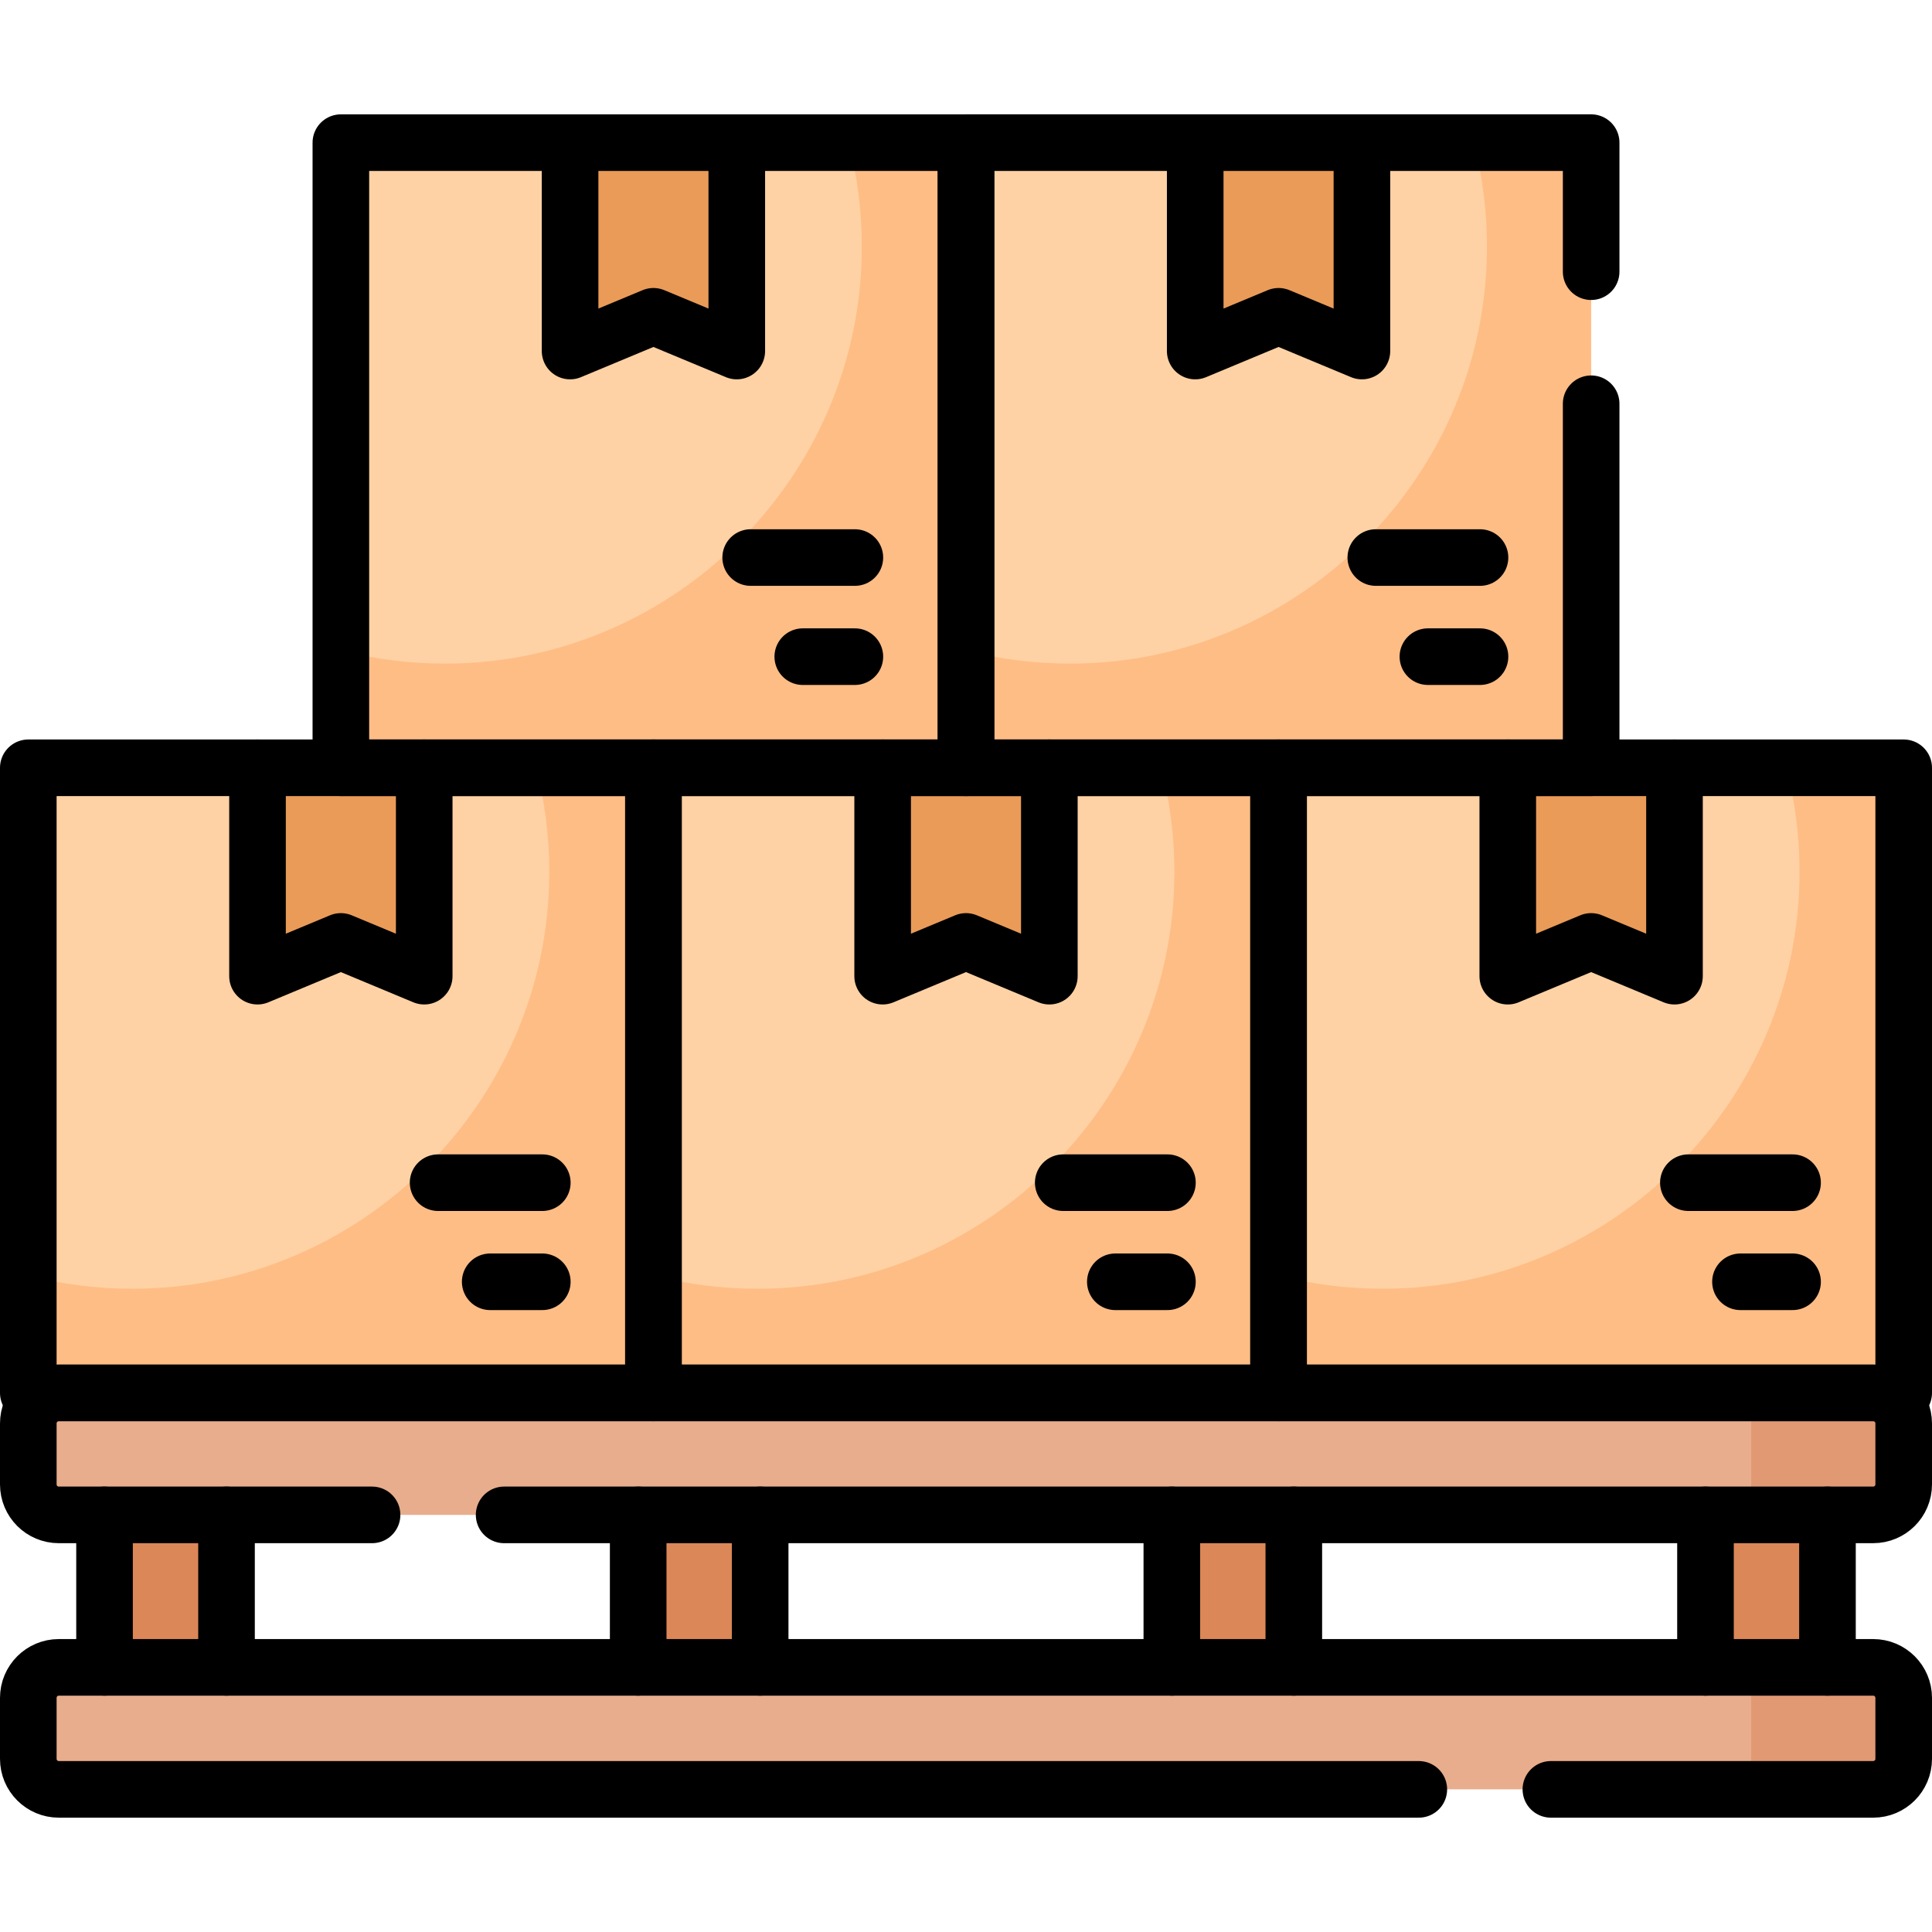
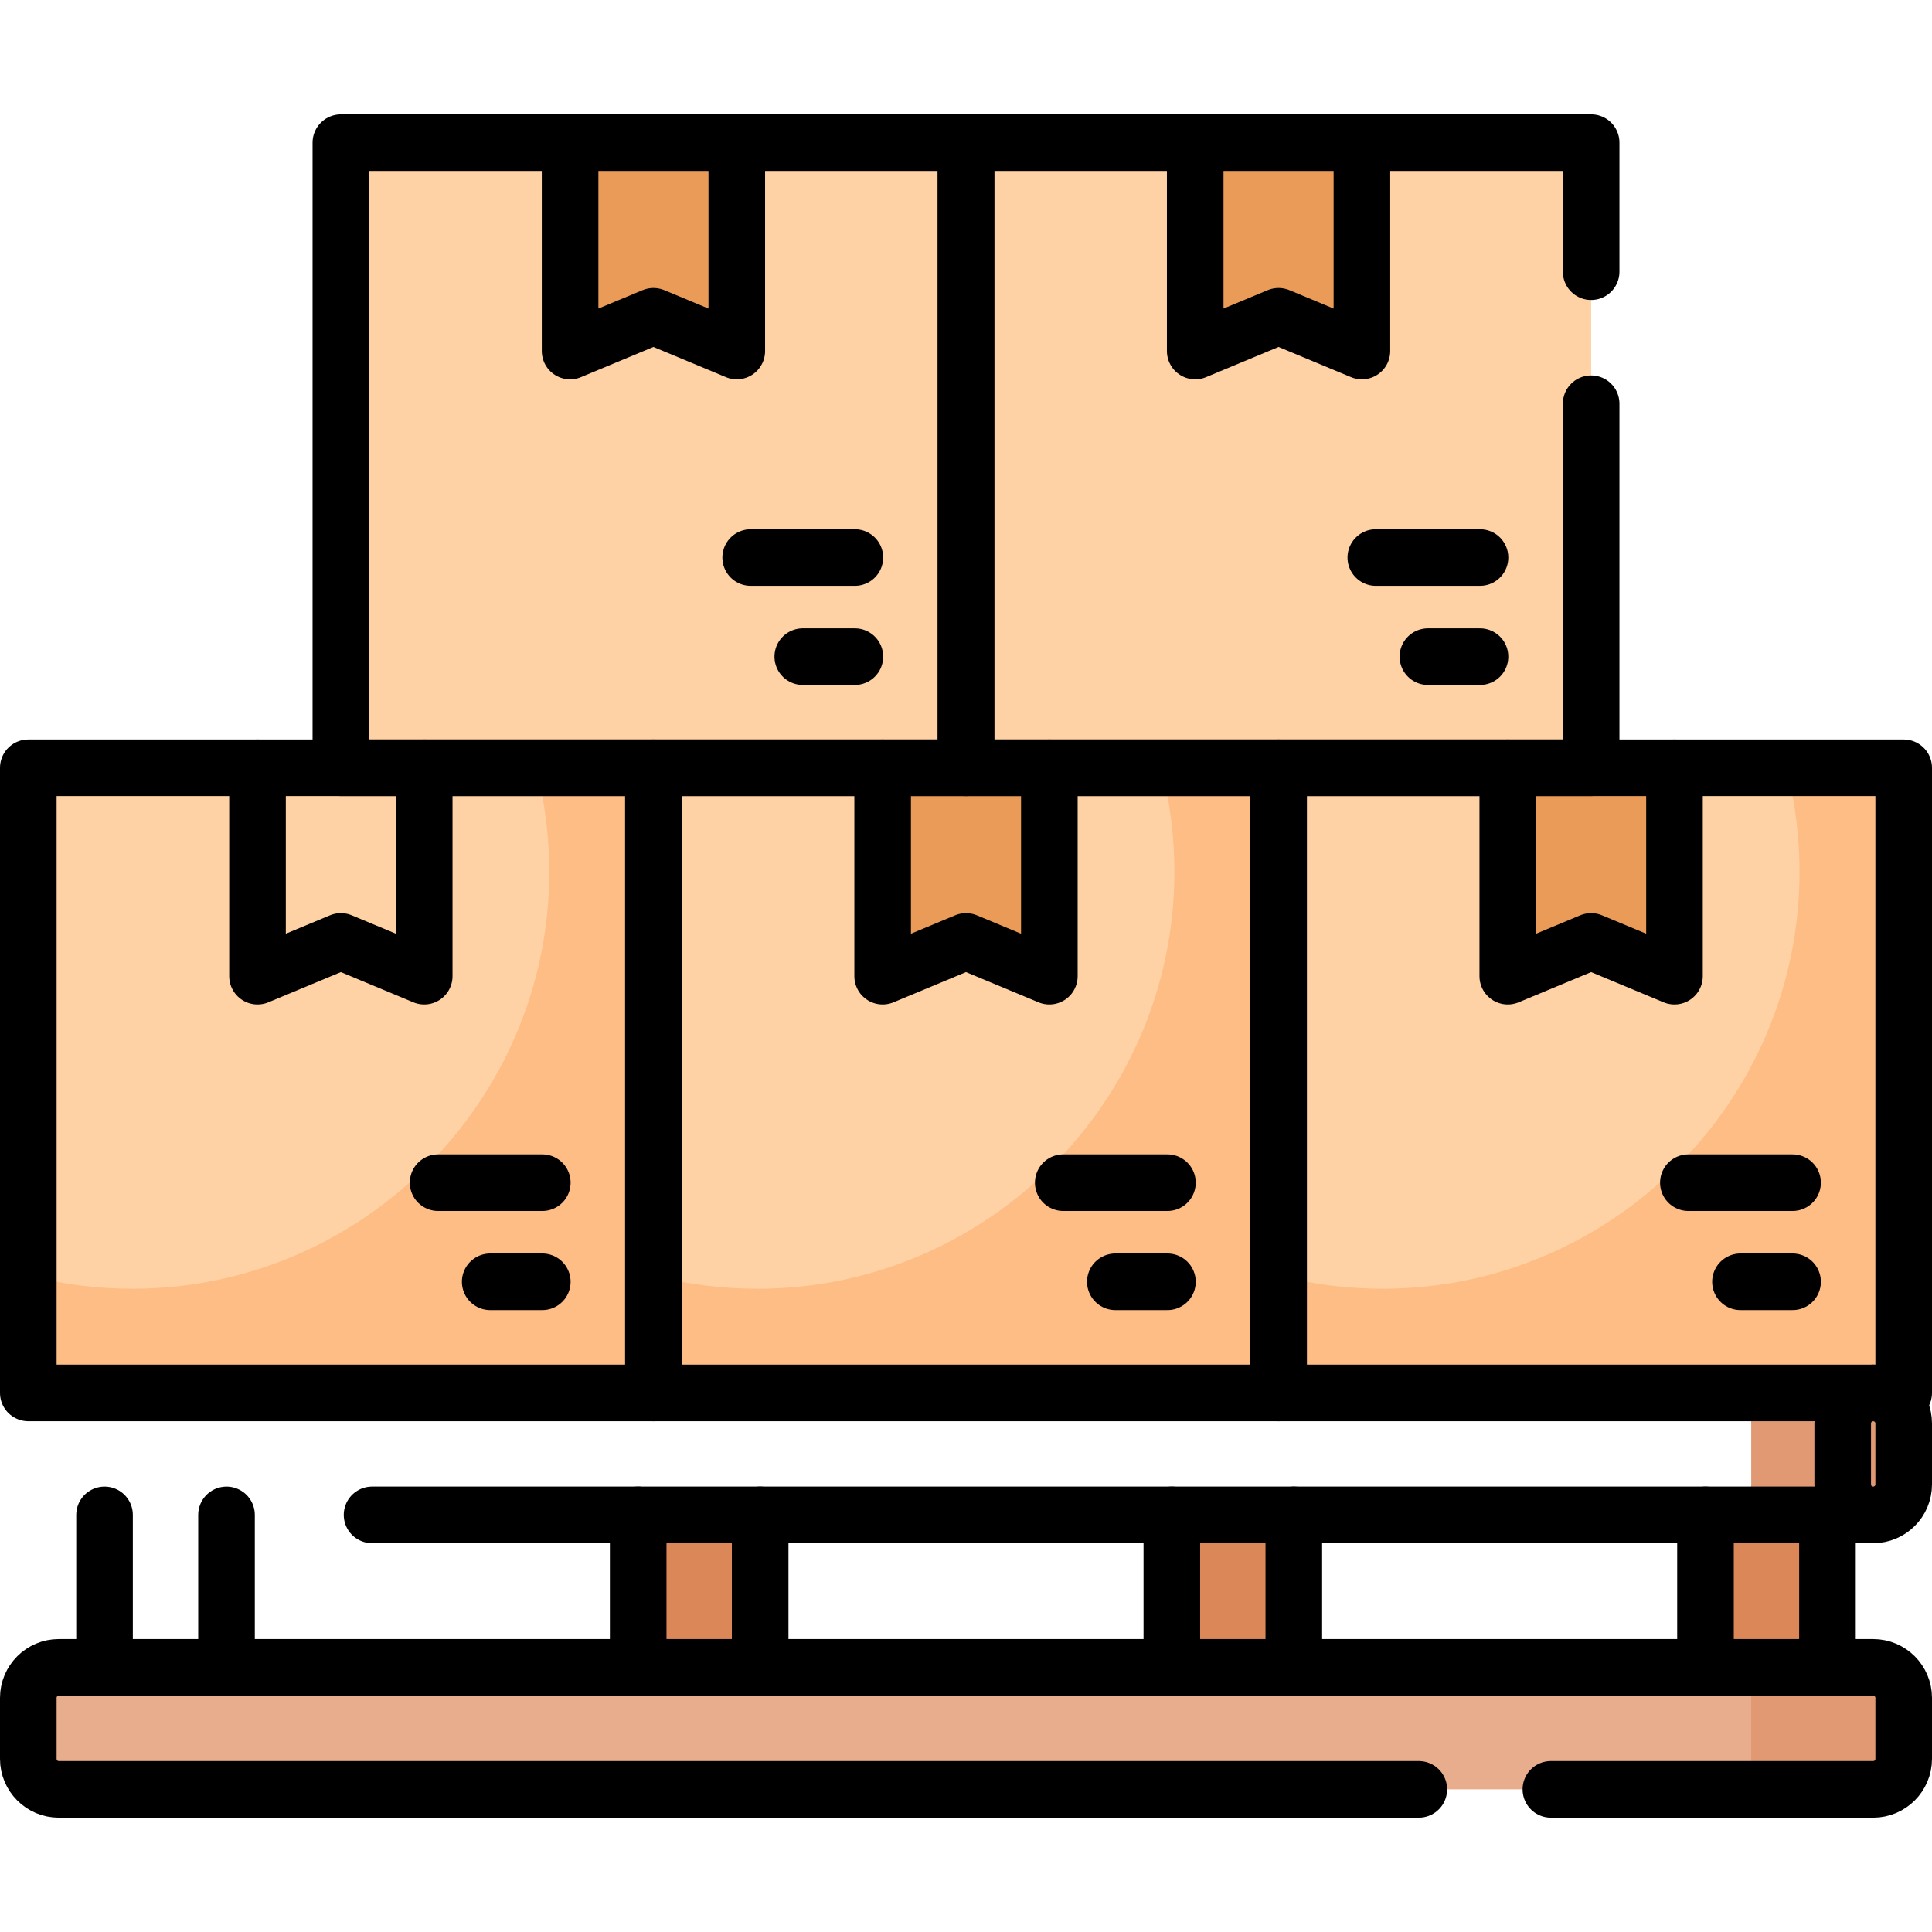
<svg xmlns="http://www.w3.org/2000/svg" version="1.1" id="Capa_1" x="0px" y="0px" viewBox="0 0 512 512" style="enable-background:new 0 0 512 512;" xml:space="preserve" width="512" height="512">
  <g>
    <g>
-       <path style="fill:#E8AD8C;" d="M496.419,401.463H15.581c-4.463,0-8.081-3.618-8.081-8.081V377.22c0-4.463,3.618-8.081,8.081-8.081&#10;&#09;&#09;&#09;h480.837c4.463,0,8.081,3.618,8.081,8.081v16.163C504.5,397.845,500.882,401.463,496.419,401.463z" />
      <path style="fill:#E19974;" d="M496.419,369.138h-40.406c4.463,0,8.081,3.618,8.081,8.081v16.163c0,4.463-3.618,8.081-8.081,8.081&#10;&#09;&#09;&#09;h40.406c4.463,0,8.081-3.618,8.081-8.081V377.22C504.5,372.756,500.882,369.138,496.419,369.138z" />
      <path style="fill:#E8AD8C;" d="M496.419,474.195H15.581c-4.463,0-8.081-3.618-8.081-8.081v-16.163&#10;&#09;&#09;&#09;c0-4.463,3.618-8.081,8.081-8.081h480.837c4.463,0,8.081,3.618,8.081,8.081v16.163C504.5,470.577,500.882,474.195,496.419,474.195&#10;&#09;&#09;&#09;z" />
-       <rect x="27.703" y="401.463" style="fill:#DC8758;" width="32.325" height="40.407" />
      <rect x="169.126" y="401.463" style="fill:#DC8758;" width="32.325" height="40.407" />
      <rect x="310.549" y="401.463" style="fill:#DC8758;" width="32.325" height="40.407" />
      <rect x="451.972" y="401.463" style="fill:#DC8758;" width="32.325" height="40.407" />
      <path style="fill:#E19974;" d="M496.419,441.87h-40.406c4.463,0,8.081,3.618,8.081,8.081v16.163c0,4.463-3.618,8.081-8.081,8.081&#10;&#09;&#09;&#09;h40.406c4.463,0,8.081-3.618,8.081-8.081v-16.163C504.5,445.488,500.882,441.87,496.419,441.87z" />
    </g>
    <g>
      <rect x="338.833" y="203.472" style="fill:#FED2A4;" width="165.667" height="165.667" />
      <path style="fill:#FFBD86;" d="M504.5,203.472h-31.091c2.319,9.009,3.53,18.464,3.478,28.209&#10;&#09;&#09;&#09;c-0.319,60.246-49.608,109.53-109.854,109.845c-9.742,0.051-19.193-1.16-28.2-3.478v31.091H504.5V203.472z" />
      <polygon style="fill:#EA9B58;" points="443.756,258.694 421.667,249.49 399.578,258.694 399.578,203.472 443.756,203.472 &#09;&#09;" />
    </g>
    <g>
      <rect x="173.167" y="203.472" style="fill:#FED2A4;" width="165.667" height="165.667" />
      <path style="fill:#FFBD86;" d="M338.833,203.472h-31.091c2.319,9.009,3.53,18.464,3.478,28.209&#10;&#09;&#09;&#09;c-0.319,60.246-49.608,109.53-109.854,109.845c-9.742,0.051-19.193-1.16-28.2-3.478v31.091h165.667V203.472z" />
      <polygon style="fill:#EA9B58;" points="278.089,258.694 256,249.49 233.911,258.694 233.911,203.472 278.089,203.472 &#09;&#09;" />
    </g>
    <g>
      <rect x="7.5" y="203.472" style="fill:#FED2A4;" width="165.667" height="165.667" />
      <path style="fill:#FFBD86;" d="M173.167,203.472h-31.091c2.319,9.009,3.53,18.464,3.478,28.209&#10;&#09;&#09;&#09;c-0.319,60.246-49.608,109.53-109.854,109.845c-9.742,0.051-19.194-1.16-28.2-3.478v31.091h165.667V203.472z" />
-       <polygon style="fill:#EA9B58;" points="112.422,258.694 90.333,249.49 68.244,258.694 68.244,203.472 112.422,203.472 &#09;&#09;" />
    </g>
    <g>
      <g>
        <rect x="256" y="37.805" style="fill:#FED2A4;" width="165.667" height="165.667" />
-         <path style="fill:#FFBD86;" d="M421.667,37.805h-31.091c2.319,9.01,3.53,18.464,3.478,28.209&#10;&#09;&#09;&#09;&#09;c-0.319,60.246-49.608,109.53-109.854,109.845c-9.742,0.051-19.194-1.16-28.2-3.478v31.091h165.667V37.805z" />
        <polygon style="fill:#EA9B58;" points="360.922,93.027 338.833,83.823 316.744,93.027 316.744,37.805 360.922,37.805 &#09;&#09;&#09;" />
      </g>
      <g>
        <rect x="90.333" y="37.805" style="fill:#FED2A4;" width="165.667" height="165.667" />
-         <path style="fill:#FFBD86;" d="M256,37.805h-31.091c2.319,9.01,3.53,18.464,3.478,28.209&#10;&#09;&#09;&#09;&#09;c-0.319,60.246-49.608,109.53-109.854,109.845c-9.742,0.051-19.193-1.16-28.2-3.478v31.091H256V37.805z" />
        <polygon style="fill:#EA9B58;" points="195.256,93.027 173.167,83.823 151.078,93.027 151.078,37.805 195.256,37.805 &#09;&#09;&#09;" />
      </g>
    </g>
    <line style="fill:none;stroke:#000000;stroke-width:15;stroke-linecap:round;stroke-linejoin:round;stroke-miterlimit:10;" x1="27.703" y1="441.87" x2="27.703" y2="401.463" />
    <line style="fill:none;stroke:#000000;stroke-width:15;stroke-linecap:round;stroke-linejoin:round;stroke-miterlimit:10;" x1="60.028" y1="401.463" x2="60.028" y2="441.87" />
-     <path style="fill:none;stroke:#000000;stroke-width:15;stroke-linecap:round;stroke-linejoin:round;stroke-miterlimit:10;" d="&#10;&#09;&#09;M133.6,401.46h362.82c4.46,0,8.08-3.61,8.08-8.08v-16.16c0-4.46-3.62-8.08-8.08-8.08H15.58c-4.46,0-8.08,3.62-8.08,8.08v16.16&#10;&#09;&#09;c0,4.47,3.62,8.08,8.08,8.08H98.6" />
+     <path style="fill:none;stroke:#000000;stroke-width:15;stroke-linecap:round;stroke-linejoin:round;stroke-miterlimit:10;" d="&#10;&#09;&#09;M133.6,401.46h362.82c4.46,0,8.08-3.61,8.08-8.08v-16.16c0-4.46-3.62-8.08-8.08-8.08c-4.46,0-8.08,3.62-8.08,8.08v16.16&#10;&#09;&#09;c0,4.47,3.62,8.08,8.08,8.08H98.6" />
    <path style="fill:none;stroke:#000000;stroke-width:15;stroke-linecap:round;stroke-linejoin:round;stroke-miterlimit:10;" d="&#10;&#09;&#09;M411,474.2h85.42c4.46,0,8.08-3.62,8.08-8.09v-16.16c0-4.46-3.62-8.08-8.08-8.08H15.58c-4.46,0-8.08,3.62-8.08,8.08v16.16&#10;&#09;&#09;c0,4.47,3.62,8.09,8.08,8.09H376" />
    <line style="fill:none;stroke:#000000;stroke-width:15;stroke-linecap:round;stroke-linejoin:round;stroke-miterlimit:10;" x1="169.126" y1="441.87" x2="169.126" y2="401.463" />
    <line style="fill:none;stroke:#000000;stroke-width:15;stroke-linecap:round;stroke-linejoin:round;stroke-miterlimit:10;" x1="201.451" y1="401.463" x2="201.451" y2="441.87" />
    <line style="fill:none;stroke:#000000;stroke-width:15;stroke-linecap:round;stroke-linejoin:round;stroke-miterlimit:10;" x1="310.549" y1="441.87" x2="310.549" y2="401.463" />
    <line style="fill:none;stroke:#000000;stroke-width:15;stroke-linecap:round;stroke-linejoin:round;stroke-miterlimit:10;" x1="342.874" y1="401.463" x2="342.874" y2="441.87" />
    <line style="fill:none;stroke:#000000;stroke-width:15;stroke-linecap:round;stroke-linejoin:round;stroke-miterlimit:10;" x1="451.972" y1="441.87" x2="451.972" y2="401.463" />
    <line style="fill:none;stroke:#000000;stroke-width:15;stroke-linecap:round;stroke-linejoin:round;stroke-miterlimit:10;" x1="484.297" y1="401.463" x2="484.297" y2="441.87" />
    <line style="fill:none;stroke:#000000;stroke-width:15;stroke-linecap:round;stroke-linejoin:round;stroke-miterlimit:10;" x1="447.437" y1="313.422" x2="475.048" y2="313.422" />
    <line style="fill:none;stroke:#000000;stroke-width:15;stroke-linecap:round;stroke-linejoin:round;stroke-miterlimit:10;" x1="475.048" y1="339.686" x2="461.243" y2="339.686" />
    <polyline style="fill:none;stroke:#000000;stroke-width:15;stroke-linecap:round;stroke-linejoin:round;stroke-miterlimit:10;" points="&#10;&#09;&#09;443.756,203.472 443.756,258.694 421.667,249.49 399.578,258.694 399.578,203.472 &#09;" />
    <rect x="338.833" y="203.472" style="fill:none;stroke:#000000;stroke-width:15;stroke-linecap:round;stroke-linejoin:round;stroke-miterlimit:10;" width="165.667" height="165.667" />
    <line style="fill:none;stroke:#000000;stroke-width:15;stroke-linecap:round;stroke-linejoin:round;stroke-miterlimit:10;" x1="281.77" y1="313.422" x2="309.381" y2="313.422" />
    <line style="fill:none;stroke:#000000;stroke-width:15;stroke-linecap:round;stroke-linejoin:round;stroke-miterlimit:10;" x1="309.381" y1="339.686" x2="295.576" y2="339.686" />
    <polyline style="fill:none;stroke:#000000;stroke-width:15;stroke-linecap:round;stroke-linejoin:round;stroke-miterlimit:10;" points="&#10;&#09;&#09;278.089,203.472 278.089,258.694 256,249.49 233.911,258.694 233.911,203.472 &#09;" />
    <rect x="173.167" y="203.472" style="fill:none;stroke:#000000;stroke-width:15;stroke-linecap:round;stroke-linejoin:round;stroke-miterlimit:10;" width="165.667" height="165.667" />
    <line style="fill:none;stroke:#000000;stroke-width:15;stroke-linecap:round;stroke-linejoin:round;stroke-miterlimit:10;" x1="116.104" y1="313.422" x2="143.715" y2="313.422" />
    <line style="fill:none;stroke:#000000;stroke-width:15;stroke-linecap:round;stroke-linejoin:round;stroke-miterlimit:10;" x1="143.715" y1="339.686" x2="129.909" y2="339.686" />
    <polyline style="fill:none;stroke:#000000;stroke-width:15;stroke-linecap:round;stroke-linejoin:round;stroke-miterlimit:10;" points="&#10;&#09;&#09;112.422,203.472 112.422,258.694 90.333,249.49 68.244,258.694 68.244,203.472 &#09;" />
    <rect x="7.5" y="203.472" style="fill:none;stroke:#000000;stroke-width:15;stroke-linecap:round;stroke-linejoin:round;stroke-miterlimit:10;" width="165.667" height="165.667" />
    <line style="fill:none;stroke:#000000;stroke-width:15;stroke-linecap:round;stroke-linejoin:round;stroke-miterlimit:10;" x1="364.604" y1="147.755" x2="392.215" y2="147.755" />
    <line style="fill:none;stroke:#000000;stroke-width:15;stroke-linecap:round;stroke-linejoin:round;stroke-miterlimit:10;" x1="392.215" y1="174.02" x2="378.409" y2="174.02" />
    <polyline style="fill:none;stroke:#000000;stroke-width:15;stroke-linecap:round;stroke-linejoin:round;stroke-miterlimit:10;" points="&#10;&#09;&#09;360.922,37.805 360.922,93.027 338.833,83.823 316.744,93.027 316.744,37.805 &#09;" />
    <polyline style="fill:none;stroke:#000000;stroke-width:15;stroke-linecap:round;stroke-linejoin:round;stroke-miterlimit:10;" points="&#10;&#09;&#09;421.67,107 421.67,203.47 256,203.47 256,37.8 421.67,37.8 421.67,72 &#09;" />
    <line style="fill:none;stroke:#000000;stroke-width:15;stroke-linecap:round;stroke-linejoin:round;stroke-miterlimit:10;" x1="198.937" y1="147.755" x2="226.548" y2="147.755" />
    <line style="fill:none;stroke:#000000;stroke-width:15;stroke-linecap:round;stroke-linejoin:round;stroke-miterlimit:10;" x1="226.548" y1="174.02" x2="212.743" y2="174.02" />
    <polyline style="fill:none;stroke:#000000;stroke-width:15;stroke-linecap:round;stroke-linejoin:round;stroke-miterlimit:10;" points="&#10;&#09;&#09;195.256,37.805 195.256,93.027 173.167,83.823 151.078,93.027 151.078,37.805 &#09;" />
    <rect x="90.333" y="37.805" style="fill:none;stroke:#000000;stroke-width:15;stroke-linecap:round;stroke-linejoin:round;stroke-miterlimit:10;" width="165.667" height="165.667" />
  </g>
</svg>